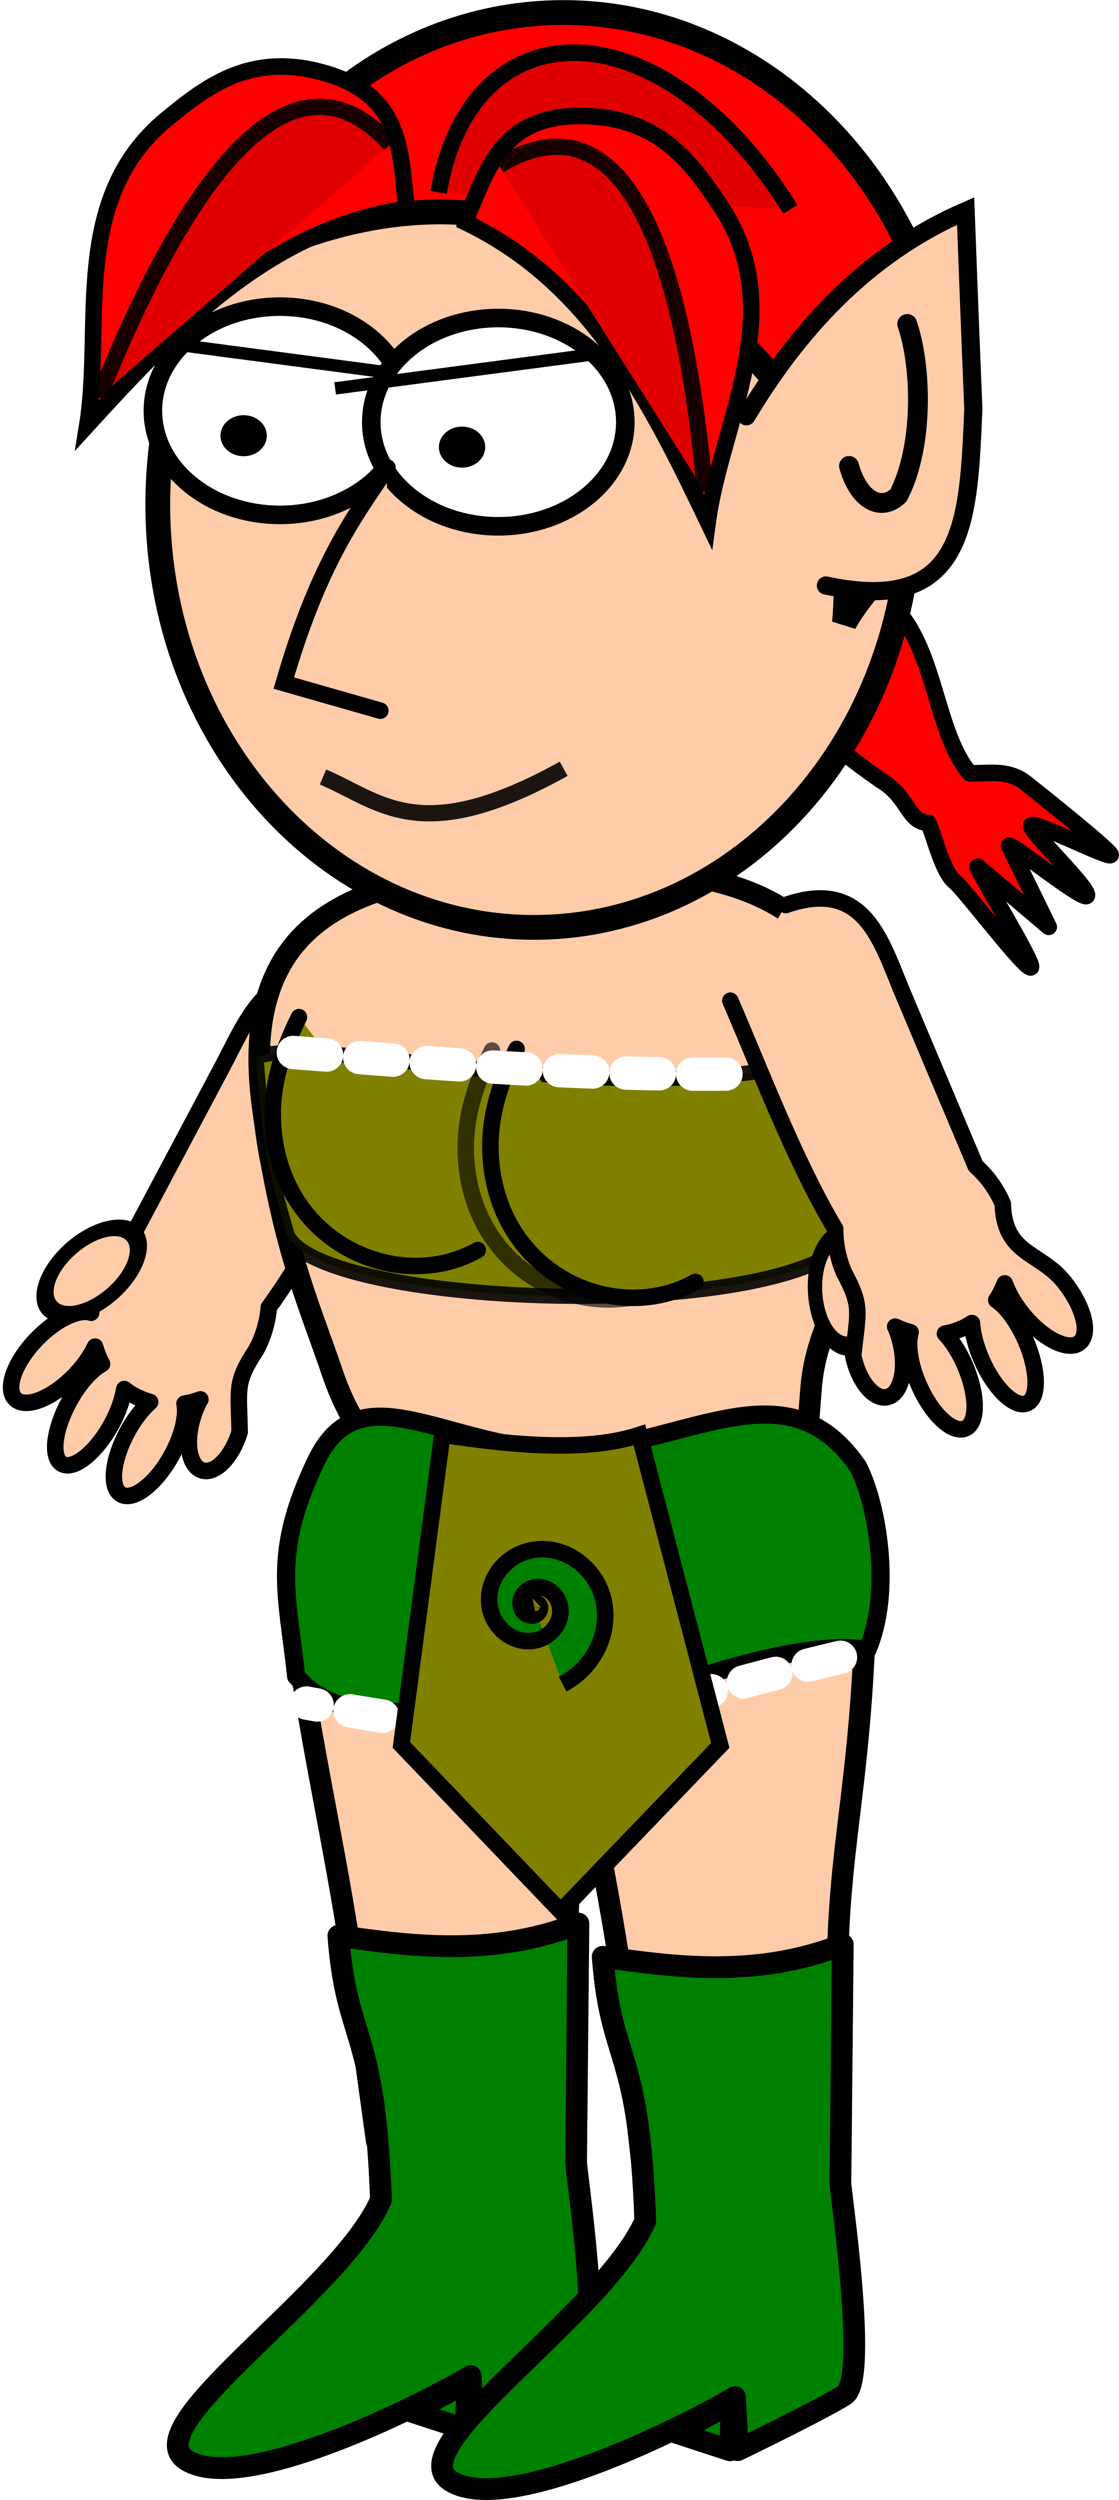
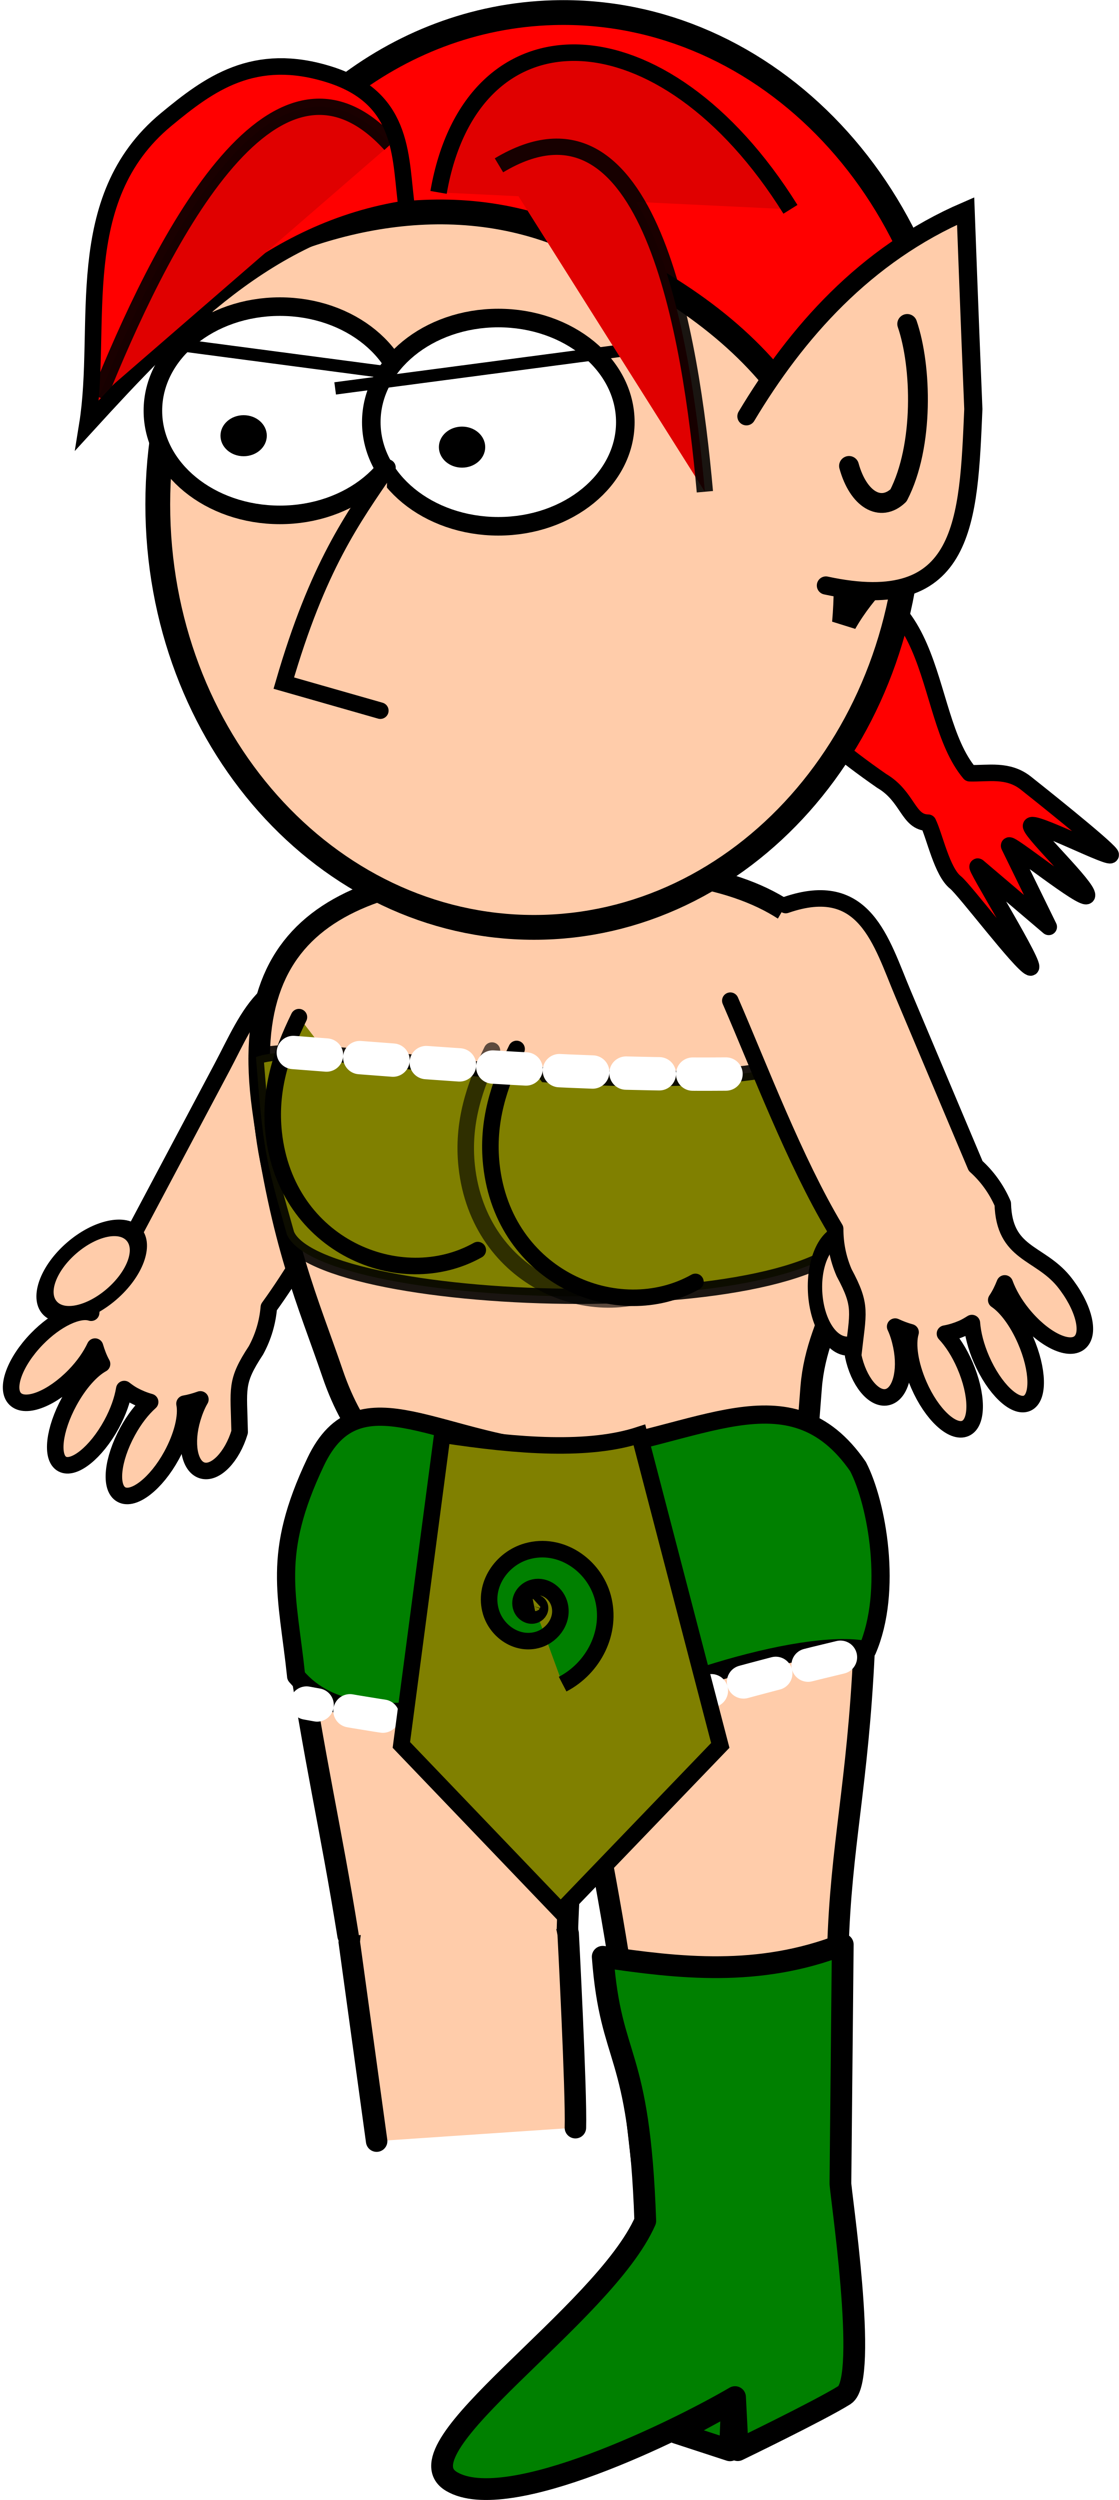
<svg xmlns="http://www.w3.org/2000/svg" xmlns:ns1="http://www.inkscape.org/namespaces/inkscape" xmlns:ns2="http://sodipodi.sourceforge.net/DTD/sodipodi-0.dtd" xmlns:xlink="http://www.w3.org/1999/xlink" width="67.733" height="151.268" id="svg4791" version="1.1" ns1:version="0.48.1 r9760" ns2:docname="Nuovo documento 6">
  <defs id="defs4793">
    <filter color-interpolation-filters="sRGB" id="filter5475-5-0" ns1:collect="always">
      <feGaussianBlur id="feGaussianBlur5477-3-4" stdDeviation="0.669" ns1:collect="always" />
    </filter>
    <ns1:path-effect is_visible="true" id="path-effect3860-67-7-8" effect="spiro" />
    <ns1:path-effect is_visible="true" id="path-effect3860-3-4" effect="spiro" />
    <filter color-interpolation-filters="sRGB" ns1:collect="always" id="filter4602-2" x="-0.017" width="1.034" y="-1.08" height="3.161">
      <feGaussianBlur ns1:collect="always" stdDeviation="0.202" id="feGaussianBlur4604-7" />
    </filter>
    <filter color-interpolation-filters="sRGB" ns1:collect="always" id="filter4602" x="-0.017" width="1.034" y="-1.08" height="3.161">
      <feGaussianBlur ns1:collect="always" stdDeviation="0.202" id="feGaussianBlur4604" />
    </filter>
  </defs>
  <ns2:namedview id="base" pagecolor="#ffffff" bordercolor="#666666" borderopacity="1.0" ns1:pageopacity="0.0" ns1:pageshadow="2" ns1:zoom="1.5603023" ns1:cx="33.865026" ns1:cy="75.633068" ns1:document-units="px" ns1:current-layer="layer1" showgrid="false" fit-margin-top="0" fit-margin-left="0" fit-margin-right="0" fit-margin-bottom="0" ns1:window-width="600" ns1:window-height="441" ns1:window-x="743" ns1:window-y="188" ns1:window-maximized="0" />
  <g ns1:label="Livello 1" ns1:groupmode="layer" id="layer1" transform="translate(-246.135,-365.299)">
    <g transform="translate(177.801,-64.007)" id="g5703">
      <g ns1:transform-center-x="7.2874511" ns1:transform-center-y="12.400891" id="g7340-2-0" transform="matrix(0.878,0.479,-0.479,0.878,49.314,252.127)">
        <path ns2:nodetypes="cscscsssccssscscsssccsscccc" ns1:connector-curvature="0" id="path9079-7-5" d="m 148.622,188.884 c -5.059,0.383 -4.407,4.334 -4.369,7.751 l 0.127,11.31 c -0.378,0.822 -0.594,1.758 -0.594,2.75 0,1.002 0.238,1.954 0.625,2.781 -0.78,0.145 -1.675,1.351 -2.125,2.969 -0.52,1.871 -0.252,3.577 0.594,3.812 0.846,0.235 1.949,-1.098 2.469,-2.969 0.214,-0.771 0.288,-1.501 0.25,-2.125 0.275,0.273 0.553,0.515 0.875,0.719 -0.399,0.626 -0.656,1.699 -0.656,2.938 0,1.942 0.636,3.531 1.438,3.531 0.801,0 1.469,-1.59 1.469,-3.531 0,-0.863 -0.131,-1.638 -0.344,-2.25 0.219,0.032 0.43,0.062 0.656,0.062 0.372,0 0.744,-0.042 1.094,-0.125 -0.217,0.608 -0.344,1.369 -0.344,2.219 0,1.942 0.66,3.531 1.5,3.531 0.84,0 1.531,-1.59 1.531,-3.531 0,-1.36 -0.324,-2.54 -0.812,-3.125 0.253,-0.198 0.501,-0.443 0.719,-0.688 -0.012,0.377 0.036,0.796 0.125,1.219 0.324,1.545 1.224,2.669 2.031,2.5 0.808,-0.169 1.199,-1.58 0.875,-3.125 -1.327,-2.324 -1.69,-2.498 -1.5,-4.812 0,-0.956 -0.209,-1.856 -0.562,-2.656 0.614,-4.744 0.316,-10.76 0.312,-15.188" style="color:#000000;fill:#ffccaa;fill-opacity:1;fill-rule:evenodd;stroke:#000000;stroke-width:1;stroke-linecap:round;stroke-linejoin:round;stroke-miterlimit:4;stroke-opacity:1;stroke-dasharray:none;stroke-dashoffset:0;marker:none;visibility:visible;display:inline;overflow:visible;enable-background:accumulate" />
        <path transform="matrix(0.465,-1.241,0.936,0.351,-329.146,460.529)" d="m 303.826,355.004 c 0,1.022 -1.14,1.85 -2.547,1.85 -1.406,0 -2.547,-0.828 -2.547,-1.85 0,-1.022 1.14,-1.85 2.547,-1.85 1.406,0 2.547,0.828 2.547,1.85 z" ns2:ry="1.8497226" ns2:rx="2.546541" ns2:cy="355.00388" ns2:cx="301.27911" id="path9052-2-7-0-7" style="color:#000000;fill:#ffccaa;fill-opacity:1;fill-rule:evenodd;stroke:#000000;stroke-width:0.869;stroke-miterlimit:4;stroke-dasharray:none;marker:none;visibility:visible;display:inline;overflow:visible;enable-background:accumulate" ns2:type="arc" />
      </g>
      <path style="color:#000000;fill:#ffccaa;fill-opacity:1;fill-rule:evenodd;stroke:#000000;stroke-width:1.3;stroke-miterlimit:4;marker:none;visibility:visible;display:inline;overflow:visible;enable-background:accumulate" d="m 93.986,519.384 c -2.1,-0.991 -4.248,-3.245 -5.509,-6.943 -1.516,-4.446 -3.095,-7.764 -4.237,-16.073 -1.676,-12.19 6.415,-14.719 19.957,-14.559 13.542,0.161 16.929,5.196 16.781,17.415 -0.084,6.903 -3.187,9.47 -3.545,14.033 -0.591,7.542 -0.286,5.893 -2.852,6.849" id="path5333-5-0-3-9" ns1:connector-curvature="0" ns2:nodetypes="csssssc" />
      <g transform="translate(-804.076,123.658)" id="g6942-9">
        <path style="color:#000000;fill:#808000;fill-opacity:1;fill-rule:nonzero;stroke:#000000;stroke-width:0.918;stroke-linecap:butt;stroke-linejoin:miter;stroke-miterlimit:4;stroke-opacity:0.897;stroke-dashoffset:0;marker:none;visibility:visible;display:inline;overflow:visible;enable-background:accumulate" d="m 887.903,369.609 c 3.964,-1.566 24.394,4.136 36.37,-0.644 0.472,5.009 1.689,5.657 0.146,10.517 -1.006,6.435 -32.745,5.556 -34.648,0.84 -1.326,-4.682 -1.427,-5.093 -1.868,-10.713 z" id="rect5945-1" ns1:connector-curvature="0" ns2:nodetypes="ccccc" />
        <g style="fill:#808000" transform="matrix(1.178,-0.088,0.088,1.178,-10.717,249.922)" id="g5377-1-0-8">
          <g id="g5373-93-9-0" transform="matrix(0.618,0,0,0.618,827.229,-57.24)" style="fill:#808000">
            <path ns2:nodetypes="csc" ns1:connector-curvature="0" id="path5352-50-2-3" d="m -106.111,365.13 c -6.658,3.11 -15.84,-1.52 -16.15,-10.945 -0.117,-3.564 1.112,-6.538 2.801,-9.413" style="color:#000000;fill:#808000;fill-opacity:1;fill-rule:evenodd;stroke:#000000;stroke-width:1.369;stroke-linecap:round;stroke-linejoin:round;stroke-miterlimit:4;stroke-opacity:1;stroke-dashoffset:0.16;marker:none;visibility:visible;display:inline;overflow:visible;enable-background:accumulate" />
            <use style="opacity:0.635;fill:#808000;filter:url(#filter5475-5-0)" height="1052.362" width="744.094" transform="translate(-2.048,-0.017)" id="use5465-1-6" xlink:href="#path5352-5-3-1-8" y="0" x="0" />
            <path ns2:nodetypes="csc" ns1:connector-curvature="0" id="path5352-5-3-1-8" d="m -88.31,369.103 c -6.658,3.11 -15.84,-1.52 -16.15,-10.945 -0.117,-3.563 1.112,-6.538 2.801,-9.413" style="color:#000000;fill:#808000;fill-opacity:1;fill-rule:evenodd;stroke:#000000;stroke-width:1.369;stroke-linecap:round;stroke-linejoin:round;stroke-miterlimit:4;stroke-opacity:1;stroke-dashoffset:0.16;marker:none;visibility:visible;display:inline;overflow:visible;enable-background:accumulate" />
          </g>
        </g>
      </g>
      <g ns1:transform-center-x="-6.7757776" ns1:transform-center-y="12.643544" id="g7344-8-8" transform="matrix(0.917,-0.399,0.399,0.917,-113.537,377.6)">
        <path ns2:type="arc" style="color:#000000;fill:#ffccaa;fill-opacity:1;fill-rule:evenodd;stroke:#000000;stroke-width:0.869;stroke-miterlimit:4;stroke-dasharray:none;marker:none;visibility:visible;display:inline;overflow:visible;enable-background:accumulate" id="path4796-4-1" ns2:cx="301.27911" ns2:cy="355.00388" ns2:rx="2.546541" ns2:ry="1.8497226" d="m 303.826,355.004 c 0,1.022 -1.14,1.85 -2.547,1.85 -1.406,0 -2.547,-0.828 -2.547,-1.85 0,-1.022 1.14,-1.85 2.547,-1.85 1.406,0 2.547,0.828 2.547,1.85 z" transform="matrix(0.465,-1.241,0.936,0.351,-310.463,461.26)" />
        <path ns2:nodetypes="cscccssccssscscsssccsscccc" ns1:connector-curvature="0" id="path9079-5-4-7" d="m 167.894,189.155 c 5.059,0.383 4.407,4.334 4.369,7.751 l -0.127,11.31 c 0.378,0.822 0.594,1.758 0.594,2.75 -1.144,2.841 0.85,3.518 1.5,5.75 0.52,1.871 0.252,3.577 -0.594,3.812 -0.846,0.235 -1.949,-1.098 -2.469,-2.969 -0.214,-0.771 -0.288,-1.501 -0.25,-2.125 -0.275,0.273 -0.553,0.515 -0.875,0.719 0.399,0.626 0.656,1.699 0.656,2.938 0,1.942 -0.636,3.531 -1.438,3.531 -0.801,0 -1.469,-1.59 -1.469,-3.531 0,-0.863 0.131,-1.638 0.344,-2.25 -0.219,0.032 -0.43,0.062 -0.656,0.062 -0.372,0 -0.744,-0.042 -1.094,-0.125 0.217,0.608 0.344,1.369 0.344,2.219 0,1.942 -0.66,3.531 -1.5,3.531 -0.84,0 -1.531,-1.59 -1.531,-3.531 0,-1.36 0.324,-2.54 0.812,-3.125 -0.253,-0.198 -0.501,-0.443 -0.719,-0.688 0.012,0.377 -0.036,0.796 -0.125,1.219 -0.324,1.545 -1.224,2.669 -2.031,2.5 -0.808,-0.169 -1.199,-1.58 -0.875,-3.125 1.327,-2.324 1.69,-2.498 1.5,-4.812 0,-0.956 0.209,-1.856 0.562,-2.656 -0.614,-4.744 -0.316,-10.76 -0.312,-15.188" style="color:#000000;fill:#ffccaa;fill-opacity:1;fill-rule:evenodd;stroke:#000000;stroke-width:1;stroke-linecap:round;stroke-linejoin:round;stroke-miterlimit:4;stroke-opacity:1;stroke-dasharray:none;stroke-dashoffset:0;marker:none;visibility:visible;display:inline;overflow:visible;enable-background:accumulate" />
      </g>
      <g transform="translate(-803.621,122.003)" id="g6985-5">
        <path style="color:#000000;fill:#ff0000;fill-opacity:1;fill-rule:evenodd;stroke:#000000;stroke-width:1;stroke-linecap:round;stroke-linejoin:round;stroke-miterlimit:4;stroke-opacity:1;stroke-dashoffset:0.16;marker:none;visibility:visible;display:inline;overflow:visible;enable-background:accumulate" d="m 925.335,354.558 c 1.59,0.941 1.578,2.512 2.797,2.522 0.402,0.824 0.84,2.969 1.66,3.616 0.547,0.431 3.939,4.92 4.52,5.141 0.581,0.221 -3.584,-6.454 -3.152,-6.086 l 4.275,3.633 -2.391,-4.889 c -0.23,-0.47 4.654,3.502 4.708,2.983 0.054,-0.519 -3.219,-3.621 -3.385,-4.177 -0.166,-0.555 5.166,2.209 4.8,1.683 -0.366,-0.526 -4.579,-3.875 -5.125,-4.306 -1.079,-0.851 -2.3,-0.56 -3.391,-0.59 -3.098,-3.674 -1.496,-12.875 -10.641,-11.521 -0.824,3.439 -4.252,5.348 5.323,11.991 z" id="path6614-9-2" ns1:connector-curvature="0" ns2:nodetypes="ccccccccccsccc" />
        <path transform="matrix(2.432,0,0,2.432,584.11,-95.485)" d="m 141.01,178.168 c 0,5.812 -4.192,10.524 -9.363,10.524 -5.171,0 -9.363,-4.712 -9.363,-10.524 0,-5.812 4.192,-10.524 9.363,-10.524 5.171,0 9.363,4.712 9.363,10.524 z" ns2:ry="10.524252" ns2:rx="9.3631258" ns2:cy="178.16849" ns2:cx="131.64648" id="path2994-0-8-1-33-0" style="color:#000000;fill:#ffccaa;fill-opacity:1;fill-rule:evenodd;stroke:#000000;stroke-width:0.617;stroke-miterlimit:4;stroke-opacity:1;stroke-dasharray:none;marker:none;visibility:visible;display:inline;overflow:visible;enable-background:accumulate" ns2:type="arc" />
        <g transform="matrix(0.748,0,0,0.748,688.151,216.519)" id="g3924-5-2">
          <path ns2:type="arc" style="color:#000000;fill:#ffffff;fill-opacity:1;fill-rule:evenodd;stroke:#000000;stroke-width:1;stroke-miterlimit:4;stroke-opacity:1;stroke-dasharray:none;stroke-dashoffset:0;marker:none;visibility:visible;display:inline;overflow:visible;enable-background:accumulate" id="path3766-0-55-8" ns2:cx="99.431404" ns2:cy="118.50636" ns2:rx="6.8432345" ns2:ry="5.6079936" d="m 106.275,118.506 c 0,3.097 -3.064,5.608 -6.843,5.608 -3.779,0 -6.843,-2.511 -6.843,-5.608 0,-3.097 3.064,-5.608 6.843,-5.608 3.779,0 6.843,2.511 6.843,5.608 z" transform="matrix(1.502,0,0,1.502,119.031,-23.402)" />
          <path style="fill:none;stroke:#000000;stroke-width:1px;stroke-linecap:butt;stroke-linejoin:miter;stroke-opacity:1" d="m 279.88,151.863 -24.705,-3.261" id="path3858-9-45-5" ns1:path-effect="#path-effect3860-67-7-8" ns1:original-d="m 279.88039,151.86327 -24.70482,-3.26104" ns1:connector-curvature="0" />
          <path ns2:type="arc" style="color:#000000;fill:#ffffff;fill-opacity:1;fill-rule:evenodd;stroke:#000000;stroke-width:1;stroke-miterlimit:4;stroke-opacity:1;stroke-dasharray:none;stroke-dashoffset:0;marker:none;visibility:visible;display:inline;overflow:visible;enable-background:accumulate" id="path3766-15-5" ns2:cx="99.431404" ns2:cy="118.50636" ns2:rx="6.8432345" ns2:ry="5.6079936" d="m 106.275,118.506 c 0,3.097 -3.064,5.608 -6.843,5.608 -3.779,0 -6.843,-2.511 -6.843,-5.608 0,-3.097 3.064,-5.608 6.843,-5.608 3.779,0 6.843,2.511 6.843,5.608 z" transform="matrix(1.502,0,0,1.502,136.705,-22.479)" />
          <path style="fill:none;stroke:#000000;stroke-width:1px;stroke-linecap:butt;stroke-linejoin:miter;stroke-opacity:1" d="m 272.849,152.786 24.705,-3.261" id="path3858-8-9" ns1:path-effect="#path-effect3860-3-4" ns1:original-d="m 272.84933,152.78623 24.70482,-3.26104" ns1:connector-curvature="0" />
        </g>
        <g transform="matrix(0.748,0,0,0.748,687.998,216.31)" id="g3916-8-5" ns1:export-filename="/home/massimo/Immagini/Doomed Comics/title.png" ns1:export-xdpi="123.70679" ns1:export-ydpi="123.70679">
          <path ns2:type="arc" style="color:#000000;fill:#000000;fill-opacity:1;fill-rule:evenodd;stroke:#000000;stroke-width:1;stroke-miterlimit:4;stroke-opacity:1;stroke-dasharray:none;stroke-dashoffset:0;marker:none;visibility:visible;display:inline;overflow:visible;enable-background:accumulate" id="path3768-7-7-9" ns2:cx="35.050648" ns2:cy="146.32397" ns2:rx="3.8292468" ns2:ry="3.3351505" d="m 38.88,146.324 c 0,1.842 -1.714,3.335 -3.829,3.335 -2.115,0 -3.829,-1.493 -3.829,-3.335 0,-1.842 1.714,-3.335 3.829,-3.335 2.115,0 3.829,1.493 3.829,3.335 z" transform="matrix(0.433,0,0,0.433,250.471,93.534)" />
          <path ns2:type="arc" style="color:#000000;fill:#000000;fill-opacity:1;fill-rule:evenodd;stroke:#000000;stroke-width:1;stroke-miterlimit:4;stroke-opacity:1;stroke-dasharray:none;stroke-dashoffset:0;marker:none;visibility:visible;display:inline;overflow:visible;enable-background:accumulate" id="path3768-1-2" ns2:cx="35.050648" ns2:cy="146.32397" ns2:rx="3.8292468" ns2:ry="3.3351505" d="m 38.88,146.324 c 0,1.842 -1.714,3.335 -3.829,3.335 -2.115,0 -3.829,-1.493 -3.829,-3.335 0,-1.842 1.714,-3.335 3.829,-3.335 2.115,0 3.829,1.493 3.829,3.335 z" transform="matrix(0.433,0,0,0.433,268.145,94.457)" />
        </g>
-         <path ns2:nodetypes="scscss" ns1:connector-curvature="0" id="path2994-0-8-1-0-3-3" d="m 905.446,308.07 c -9.613,0.276 -17.704,6.989 -21.092,16.375 6.077,-3.743 14.387,-5.981 21.966,-2.795 11.18,4.699 17.742,12.002 16.751,23.332 2.462,-4.319 6.806,-5.61 6.648,-11.141 C 929.3,319.235 918.444,307.698 905.446,308.07 z" style="color:#000000;fill:#ff0000;fill-opacity:1;fill-rule:evenodd;stroke:#000000;stroke-width:1.5;stroke-miterlimit:4;stroke-opacity:1;stroke-dasharray:none;marker:none;visibility:visible;display:inline;overflow:visible;enable-background:accumulate" />
+         <path ns2:nodetypes="scscss" ns1:connector-curvature="0" id="path2994-0-8-1-0-3-3" d="m 905.446,308.07 c -9.613,0.276 -17.704,6.989 -21.092,16.375 6.077,-3.743 14.387,-5.981 21.966,-2.795 11.18,4.699 17.742,12.002 16.751,23.332 2.462,-4.319 6.806,-5.61 6.648,-11.141 C 929.3,319.235 918.444,307.698 905.446,308.07 " style="color:#000000;fill:#ff0000;fill-opacity:1;fill-rule:evenodd;stroke:#000000;stroke-width:1.5;stroke-miterlimit:4;stroke-opacity:1;stroke-dasharray:none;marker:none;visibility:visible;display:inline;overflow:visible;enable-background:accumulate" />
        <g style="stroke-linecap:round" transform="translate(713.403,189.614)" id="g8290-9-2">
          <path style="fill:#ffccaa;stroke:#000000;stroke-width:1.1;stroke-linecap:round;stroke-linejoin:miter;stroke-miterlimit:4;stroke-opacity:1;stroke-dasharray:none" d="m 203.733,142.877 c 3.014,-5.039 7.167,-9.783 13.269,-12.419 0,0 0.225,6.155 0.466,11.983 -0.291,6.72 -0.426,12.504 -8.924,10.673" id="path4873-8-2-2-9-6" ns1:connector-curvature="0" ns2:nodetypes="cccc" />
          <path style="color:#000000;fill:#ffccaa;fill-opacity:1;fill-rule:evenodd;stroke:#000000;stroke-width:1.2;stroke-linecap:round;stroke-linejoin:round;stroke-miterlimit:4;stroke-opacity:1;stroke-dashoffset:0;marker:none;visibility:visible;display:inline;overflow:visible;enable-background:accumulate" d="m 209.943,145.88 c 0.561,2.027 1.901,2.826 2.994,1.785 1.549,-3 1.402,-7.831 0.529,-10.375" id="path5027-6-2-9-8-4" ns1:connector-curvature="0" ns2:nodetypes="ccc" />
        </g>
-         <path style="color:#000000;fill:#ffffff;fill-opacity:0;fill-rule:nonzero;stroke:#000000;stroke-width:0.986;stroke-linecap:butt;stroke-linejoin:miter;stroke-miterlimit:4;stroke-opacity:0.897;stroke-dashoffset:0;marker:none;visibility:visible;display:inline;overflow:visible;enable-background:accumulate" d="m 891.504,354.315 c 3.5,1.482 5.873,4.333 14.571,-0.497" id="path6724-6" ns1:connector-curvature="0" ns2:nodetypes="cc" />
        <path ns2:nodetypes="ccc" ns1:connector-curvature="0" id="path4989-3-3" d="m 895.408,335.59 c -2.108,3.084 -4.219,5.968 -6.275,13.044 l 5.843,1.668" style="fill:#ffccaa;stroke:#000000;stroke-width:1px;stroke-linecap:round;stroke-linejoin:miter;stroke-opacity:1" />
        <path style="fill:#e00000;fill-opacity:1;stroke:#000000;stroke-width:1px;stroke-linecap:butt;stroke-linejoin:miter;stroke-opacity:1" d="m 898.5,318.944 c 2.006,-11.544 13.592,-11.329 21.3,1.024" id="path6786-4" ns1:connector-curvature="0" ns2:nodetypes="cc" />
-         <path style="fill:#ff0000;fill-opacity:1;stroke:#000000;stroke-width:1px;stroke-linecap:butt;stroke-linejoin:miter;stroke-opacity:1" d="m 900.08,320.729 c 1.259,-2.667 1.948,-6.333 6.788,-6.408 4.84,-0.075 6.867,2.68 8.719,5.471 4.188,6.313 0.022,13.054 -0.79,19.077 -3.495,-7.301 -7.099,-14.504 -14.717,-18.14 z" id="path6765-1" ns1:connector-curvature="0" ns2:nodetypes="czsccc" />
        <path style="color:#000000;fill:#e00000;fill-opacity:1;fill-rule:nonzero;stroke:#000000;stroke-width:0.986;stroke-linecap:butt;stroke-linejoin:miter;stroke-miterlimit:4;stroke-opacity:0.897;stroke-dashoffset:0;marker:none;visibility:visible;display:inline;overflow:visible;enable-background:accumulate" d="m 902.157,317.306 c 9.114,-5.463 11.614,10.24 12.464,19.75" id="path6771-0" ns1:connector-curvature="0" ns2:nodetypes="cc" />
        <path ns2:nodetypes="czsccc" ns1:connector-curvature="0" id="path6782-4" d="m 896.583,319.925 c -0.432,-2.917 -0.029,-6.626 -4.64,-8.1 -4.611,-1.474 -7.349,0.575 -9.931,2.71 -5.837,4.828 -3.804,12.487 -4.773,18.487 5.461,-5.974 10.998,-11.824 19.343,-13.097 z" style="fill:#ff0000;fill-opacity:1;stroke:#000000;stroke-width:1px;stroke-linecap:butt;stroke-linejoin:miter;stroke-opacity:1" />
        <path ns2:nodetypes="cc" ns1:connector-curvature="0" id="path6784-3" d="m 895.586,316.046 c -7.14,-7.87 -14.084,6.434 -17.653,15.29" style="color:#000000;fill:#e00000;fill-opacity:1;fill-rule:nonzero;stroke:#000000;stroke-width:0.986;stroke-linecap:butt;stroke-linejoin:miter;stroke-miterlimit:4;stroke-opacity:0.897;stroke-dashoffset:0;marker:none;visibility:visible;display:inline;overflow:visible;enable-background:accumulate" />
      </g>
      <g id="g5648-5-4" transform="translate(-301.387,332.61)">
        <g style="fill:#ffccaa;fill-opacity:1" id="g5507-6-7-3" transform="translate(149.297,-1.668)">
          <g style="fill:#ffccaa;fill-opacity:1" id="g5499-8-0-8">
            <path style="color:#000000;fill:#ffccaa;fill-opacity:1;stroke:#000000;stroke-width:1.3;stroke-linecap:round;stroke-miterlimit:4;marker:none;visibility:visible;display:inline;overflow:visible;enable-background:accumulate" d="m 255.253,227.099 c 0.066,-2.148 -0.438,-11.737 -0.438,-11.737 -1.755,-9.503 -12.774,-6.681 -13.25,0.5 l 1.657,12.05" id="path4466-1-1-73-4-0" ns1:connector-curvature="0" ns2:nodetypes="cccc" />
            <path style="color:#000000;fill:#ffccaa;fill-opacity:1;fill-rule:evenodd;stroke:#000000;stroke-width:1.3;stroke-linecap:round;stroke-linejoin:miter;stroke-miterlimit:4;stroke-dasharray:none;marker:none;visibility:visible;display:inline;overflow:visible;enable-background:accumulate" d="m 254.772,215.06 c 0.185,-6.336 1.205,-9.907 1.587,-18.043 -0.816,-3.914 -4.96,-5.662 -9.094,-5.562 -4.134,0.1 -8.24,2.039 -9,5.469 1.236,8.232 2.169,11.942 3.226,18.543" id="path4468-4-3-14-3-3" ns1:connector-curvature="0" ns2:nodetypes="ccscc" />
          </g>
          <g style="fill:#ffccaa;fill-opacity:1" id="g5503-1-6-7">
            <path ns2:nodetypes="cccc" ns1:connector-curvature="0" id="rect8538-3-6-7-8-6-8-4-9-2-2-3" d="m 270.957,228.368 c 0.066,-2.148 0.188,-11.888 0.188,-11.888 -1.755,-9.503 -12.774,-6.681 -13.25,0.5 l 1.386,12.226" style="color:#000000;fill:#ffccaa;fill-opacity:1;stroke:#000000;stroke-width:1.3;stroke-linecap:round;stroke-miterlimit:4;marker:none;visibility:visible;display:inline;overflow:visible;enable-background:accumulate" />
            <path ns2:nodetypes="ccscc" ns1:connector-curvature="0" id="path3632-8-5-6-9-0" d="m 271.138,216.328 c 0.185,-6.336 1.205,-9.907 1.587,-18.043 -0.816,-3.914 -4.96,-5.662 -9.094,-5.562 -4.134,0.1 -8.24,2.039 -9,5.469 1.236,8.232 2.169,11.942 3.226,18.543" style="color:#000000;fill:#ffccaa;fill-opacity:1;fill-rule:evenodd;stroke:#000000;stroke-width:1.3;stroke-linecap:round;stroke-linejoin:miter;stroke-miterlimit:4;stroke-dasharray:none;marker:none;visibility:visible;display:inline;overflow:visible;enable-background:accumulate" />
          </g>
        </g>
        <path ns2:nodetypes="czccccc" ns1:connector-curvature="0" id="rect8558-3-1-5-3-7-4" d="m 387.647,198.112 c -0.523,-4.986 -1.496,-7.322 1.176,-12.958 2.673,-5.636 7.627,-0.889 15.526,-0.567 7.603,-0.876 13.151,-5.171 17.31,0.844 1.146,2.216 2.106,7.532 0.553,11.113 -4.019,-0.835 -14.275,2.611 -17.834,5.062 -3.784,-4.12 -12.578,1.378 -16.733,-3.493 z" style="color:#000000;fill:#008000;fill-opacity:1;fill-rule:evenodd;stroke:#000000;stroke-width:1.1;stroke-linejoin:round;stroke-miterlimit:4;stroke-opacity:1;stroke-dasharray:none;stroke-dashoffset:0;marker:none;visibility:visible;display:inline;overflow:visible;enable-background:accumulate" />
      </g>
      <path ns2:nodetypes="cc" ns1:connector-curvature="0" id="path5596" d="m 119.207,529.577 c -15.993,3.802 -15.548,5.89 -32.319,2.771" style="color:#000000;fill:none;stroke:#ffffff;stroke-width:2.018;stroke-linecap:round;stroke-linejoin:round;stroke-miterlimit:4;stroke-opacity:1;stroke-dasharray:2.018, 2.018;stroke-dashoffset:0;marker:none;visibility:visible;display:inline;overflow:visible;filter:url(#filter4602-2);enable-background:accumulate" />
      <path d="m 100.667,526.495 c -5.2e-4,7e-5 -2.3e-4,-10e-4 -1.9e-4,-10e-4 0.002,-0.005 0.009,-0.002 0.012,-7e-5 0.014,0.011 0.004,0.033 -0.007,0.042 -0.033,0.028 -0.081,0.003 -0.101,-0.028 -0.047,-0.072 0.004,-0.163 0.071,-0.2 0.134,-0.072 0.29,0.02 0.349,0.145 0.104,0.222 -0.048,0.47 -0.258,0.558 -0.343,0.143 -0.714,-0.09 -0.839,-0.416 -0.191,-0.501 0.151,-1.032 0.629,-1.2 0.701,-0.247 1.432,0.232 1.653,0.905 0.312,0.948 -0.338,1.925 -1.25,2.208 -1.248,0.388 -2.52,-0.47 -2.876,-1.674 -0.474,-1.605 0.632,-3.228 2.184,-3.667 2.024,-0.571 4.058,0.827 4.59,2.789 0.565,2.085 -0.553,4.272 -2.433,5.249 m -7.284,-15.097 -2.478,18.775 9.645,10.07 9.659,-10.042 -4.895,-18.785 c -3.026,0.99 -7.275,0.699 -11.93,-0.017 z" style="fill:#808000;stroke:#000000;stroke-width:1px;stroke-linecap:butt;stroke-linejoin:miter;stroke-opacity:1" id="path6940-6" ns1:connector-curvature="0" ns2:nodetypes="cccsccccsccsssscccccccc" />
-       <path ns2:nodetypes="cccsccscccccc" ns1:connector-curvature="0" d="m 103.346,545.69 c -5.095,1.985 -9.919,1.42 -14.53,0.741 0.49,6.553 2.21,5.369 2.576,15.981 -2.513,5.703 -15.096,13.748 -11.731,15.764 3.374,2.021 13.75,-3.103 17.164,-5.104 l 0.165,3.211 c 0,0 4.975,-2.403 6.462,-3.334 1.487,-0.931 -0.307,-12.673 -0.247,-12.842 z m -6.826,30.602 -3.237,-1.057 3.357,-1.826 z" style="fill:#008000;stroke:#000000;stroke-width:1.317px;stroke-linecap:butt;stroke-linejoin:round;stroke-opacity:1" id="path6933-0" />
      <path id="path4683-4-9" style="fill:#008000;stroke:#000000;stroke-width:1.317px;stroke-linecap:butt;stroke-linejoin:round;stroke-opacity:1" d="m 119.346,546.959 c -5.095,1.985 -9.919,1.42 -14.53,0.741 0.49,6.553 2.21,5.369 2.576,15.981 -2.513,5.703 -15.096,13.748 -11.731,15.764 3.374,2.021 13.75,-3.103 17.164,-5.104 l 0.165,3.211 c 0,0 4.975,-2.403 6.462,-3.334 1.487,-0.931 -0.307,-12.673 -0.247,-12.842 z m -6.826,30.602 -3.237,-1.057 3.357,-1.826 z" ns1:connector-curvature="0" ns2:nodetypes="cccsccscccccc" />
      <path ns2:nodetypes="cc" ns1:connector-curvature="0" id="path3813" d="m 86.087,492.986 c 9.015,0.69 17.502,1.427 27.043,1.295" style="color:#000000;fill:none;stroke:#ffffff;stroke-width:2.018;stroke-linecap:round;stroke-linejoin:round;stroke-miterlimit:4;stroke-dasharray:2.018, 2.018;stroke-dashoffset:0;marker:none;visibility:visible;display:inline;overflow:visible;filter:url(#filter4602);enable-background:accumulate" />
    </g>
  </g>
</svg>